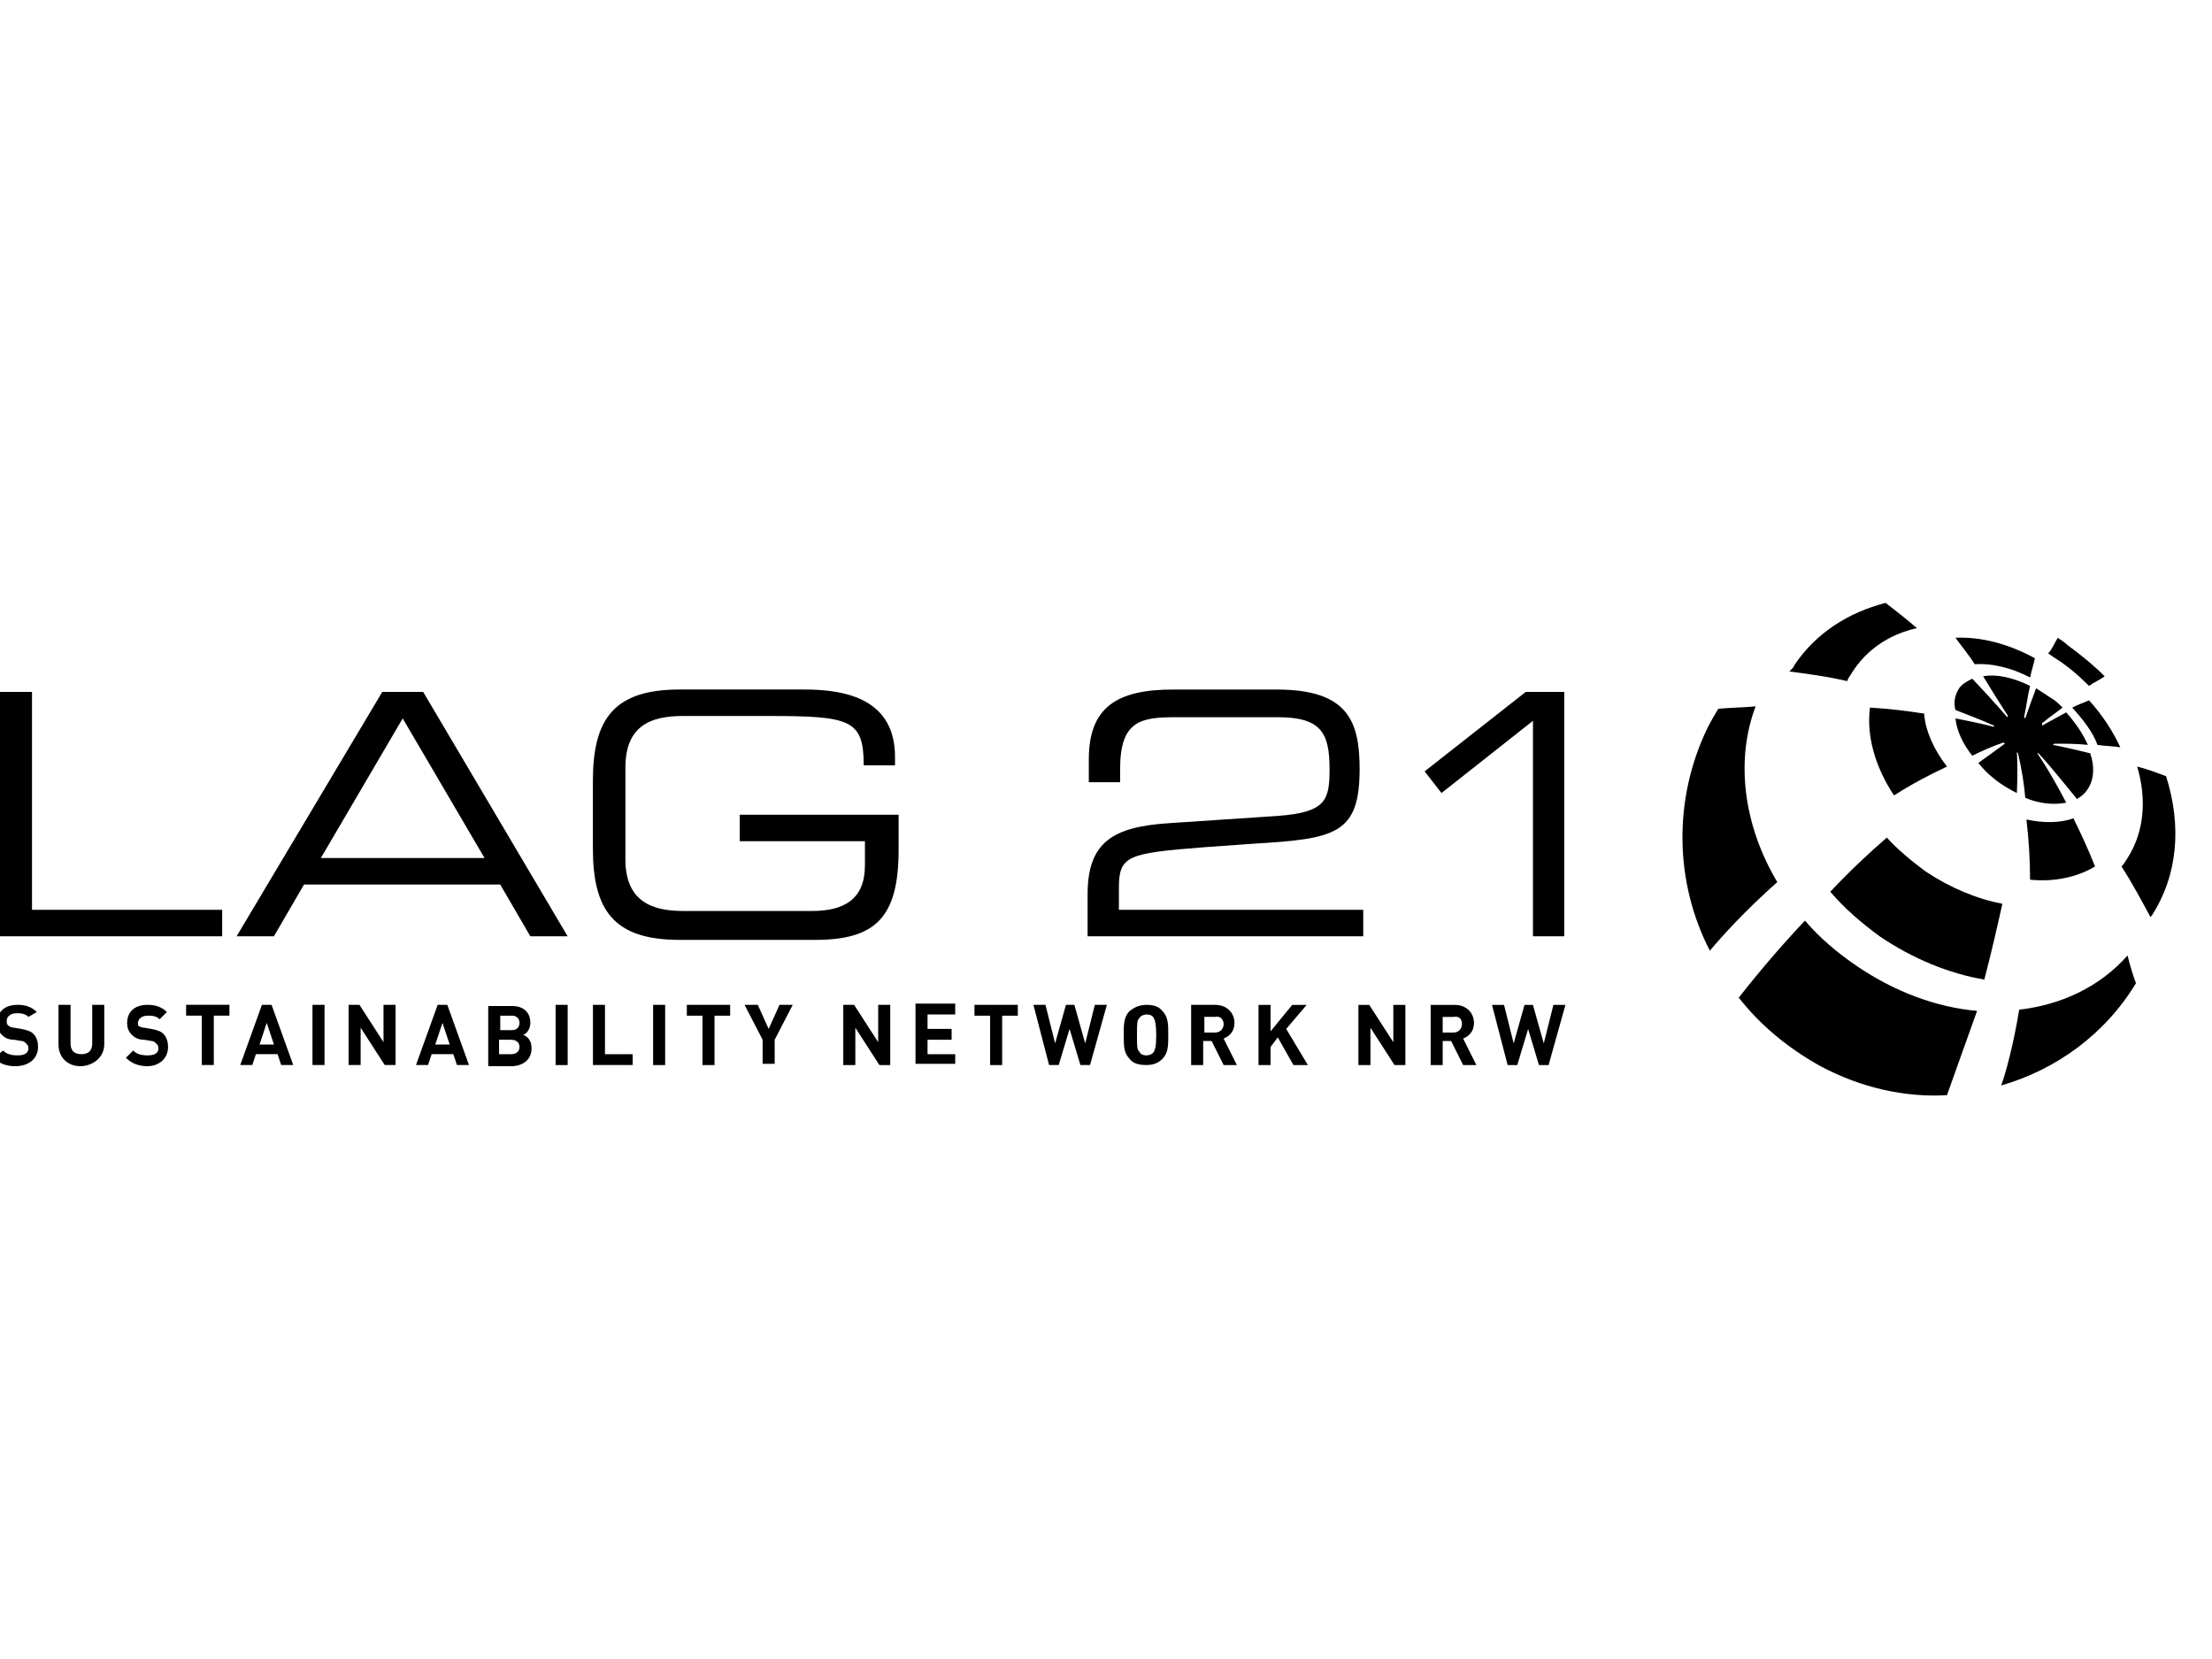
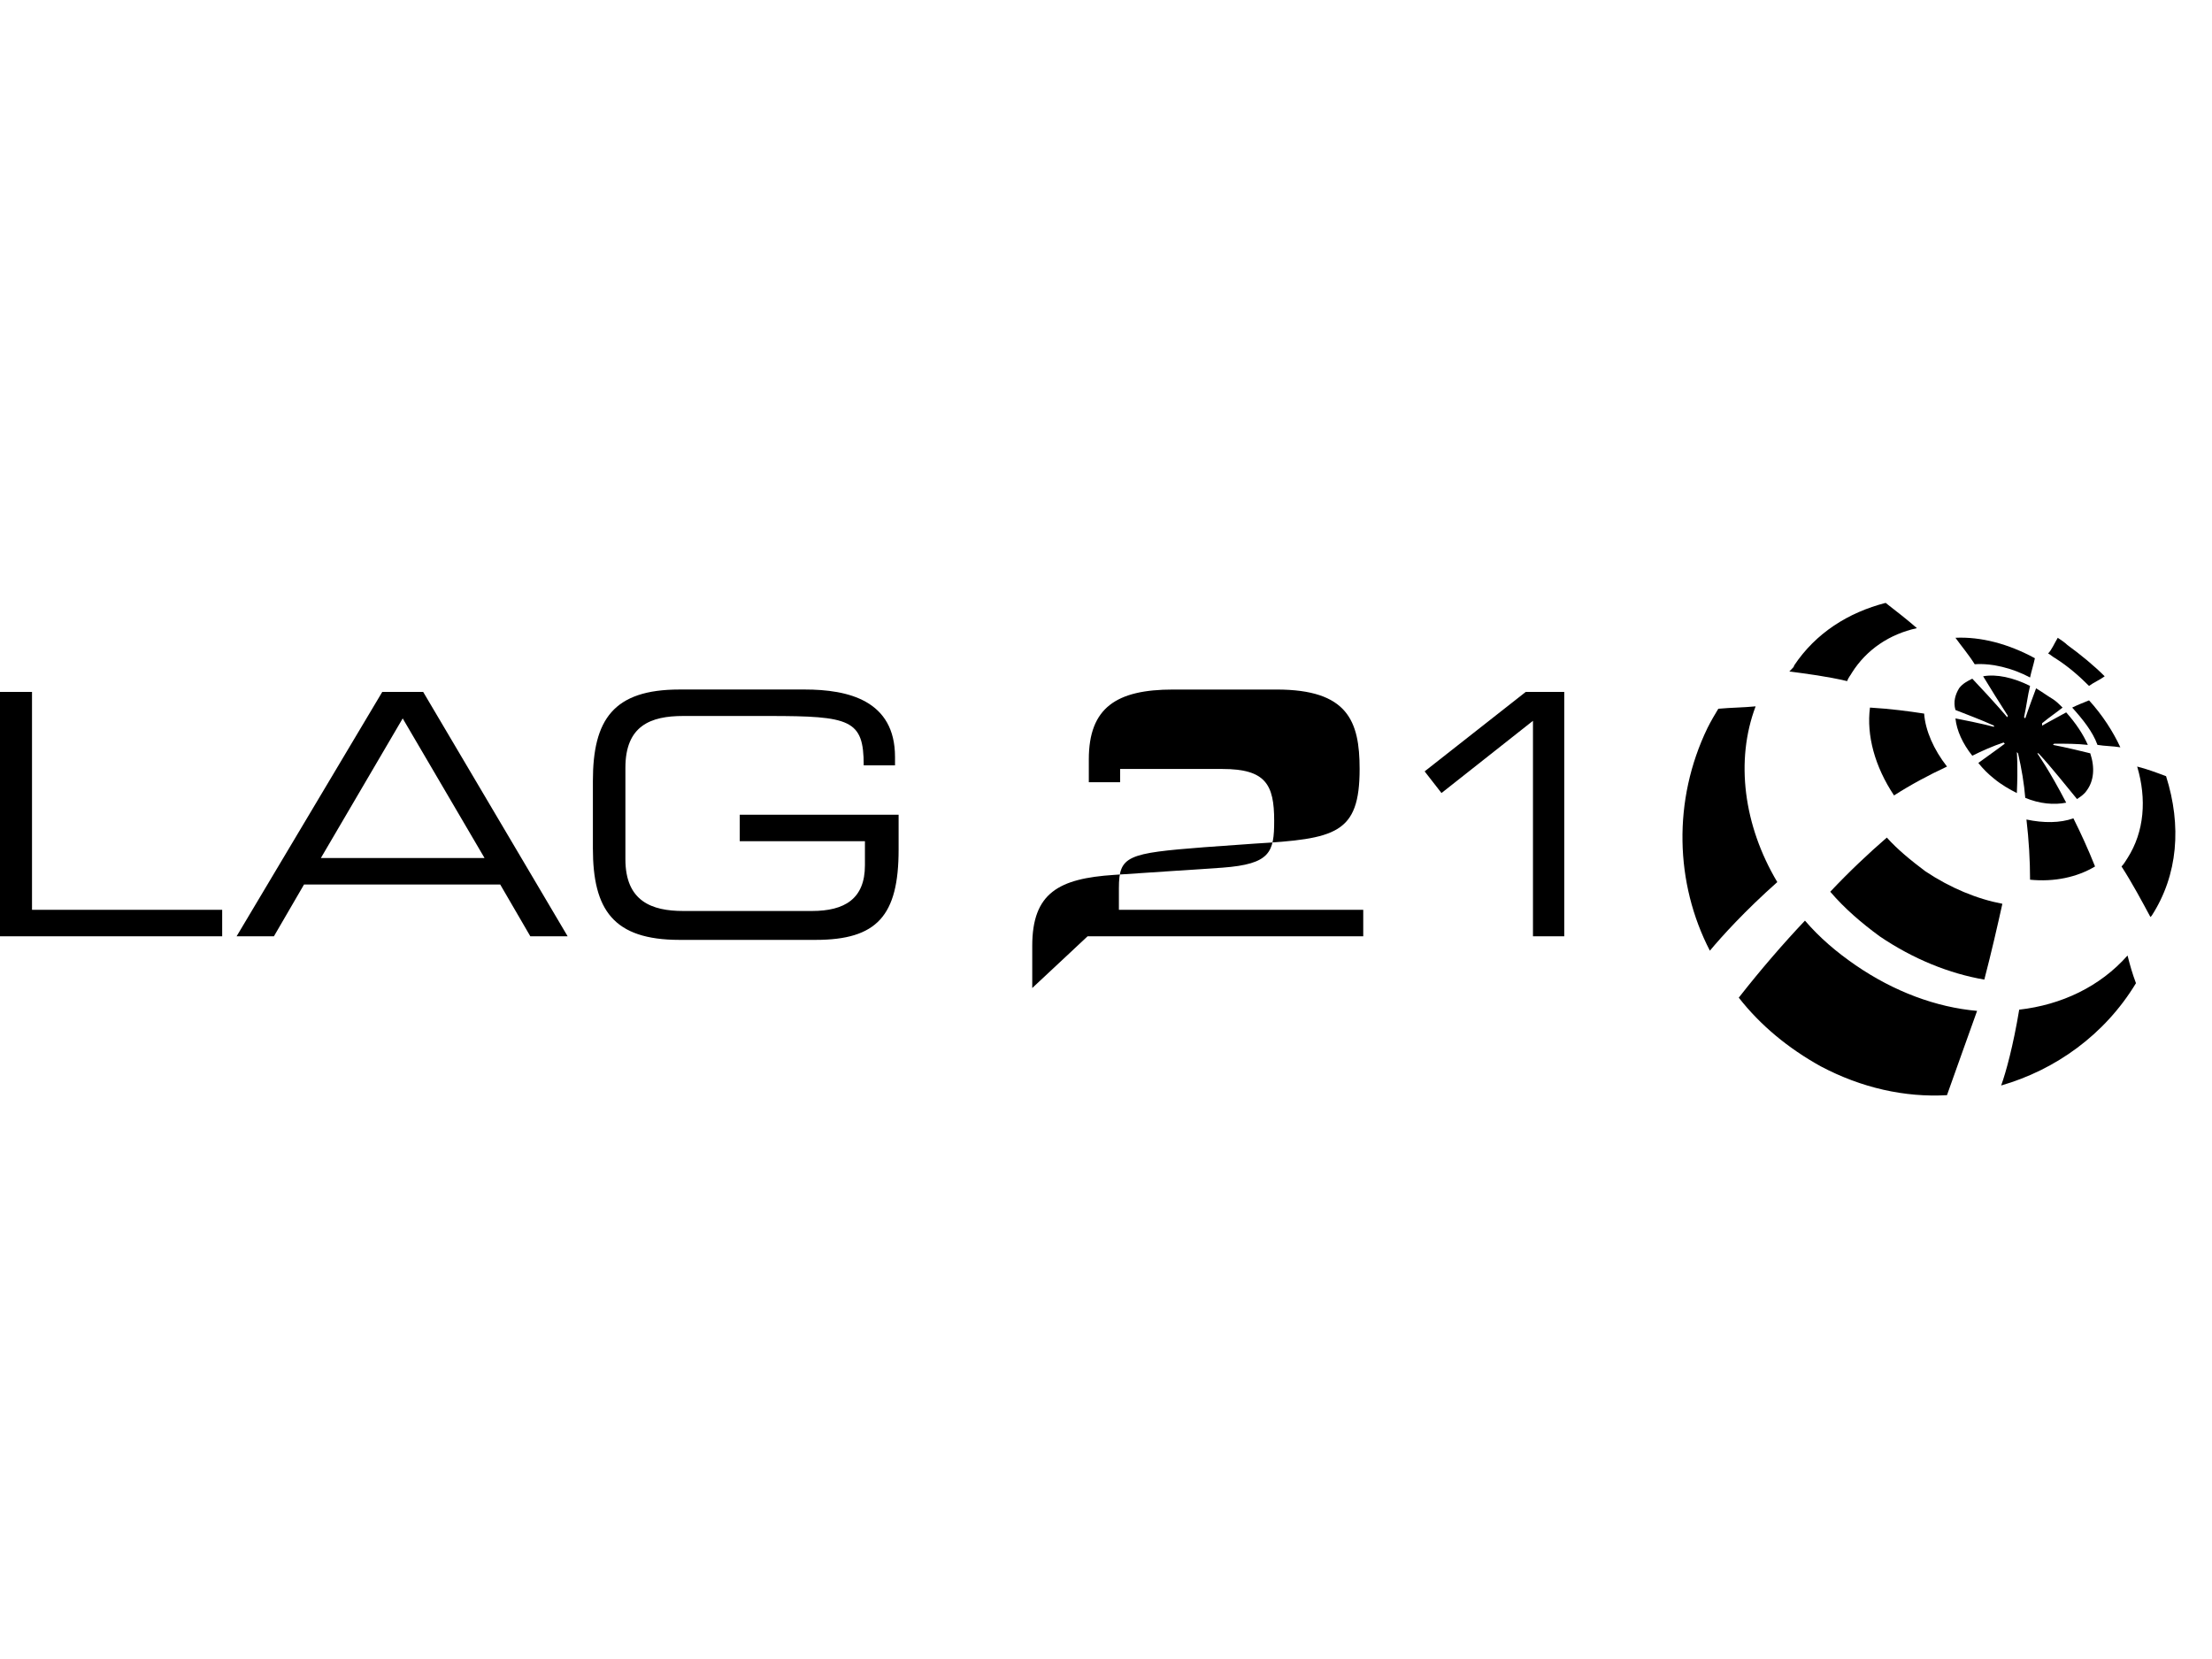
<svg xmlns="http://www.w3.org/2000/svg" id="Ebene_1" viewBox="0 0 1600 1200">
-   <path d="m1132.33,726.86h-8.71l-6.97,27.86-7.84-27.86h-6.09l-7.84,27.86-6.97-27.86h-8.71l11.32,43.53h6.97l7.84-26.12,7.84,26.12h6.97l12.19-43.53Zm-74.87,13.93c0,3.48-2.61,6.09-6.09,6.09h-7.84v-11.32h7.84c4.35-.87,6.09,1.74,6.09,5.22m10.45,29.6l-9.58-19.15c4.35-1.74,7.84-5.22,7.84-11.32,0-6.97-5.22-13.06-13.93-13.06h-17.41v43.53h8.71v-17.41h6.09l8.71,17.41h9.58Zm-51.37,0v-43.53h-8.71v26.99l-17.41-26.99h-7.84v43.53h8.71v-26.99l17.41,26.99h7.84Zm-70.52,0l-15.67-26.12,14.8-17.41h-10.45l-15.67,19.15v-19.15h-8.71v43.53h8.71v-13.06l5.22-6.97,11.32,20.02h10.45Zm-60.94-29.6c0,3.48-2.61,6.09-6.09,6.09h-7.84v-11.32h7.84c3.48-.87,6.09,1.74,6.09,5.22m9.58,29.6l-9.58-19.15c4.35-1.74,7.84-5.22,7.84-11.32,0-6.97-5.22-13.06-13.93-13.06h-17.41v43.53h8.71v-17.41h6.09l8.71,17.41h9.58Zm-58.33-21.77c0,8.71-.87,10.45-1.74,12.19s-3.48,2.61-5.22,2.61c-2.61,0-4.35-.87-5.22-2.61-1.74-1.74-1.74-3.48-1.74-12.19s0-10.45,1.74-12.19c.87-1.74,3.48-2.61,5.22-2.61,2.61,0,4.35.87,5.22,2.61s1.74,4.35,1.74,12.19m8.71,0c0-7.84,0-13.06-4.35-17.41-2.61-3.48-6.97-4.35-11.32-4.35-5.22,0-8.71,1.74-12.19,4.35-4.35,4.35-4.35,9.58-4.35,17.41s0,13.06,4.35,17.41c2.61,3.48,6.97,4.35,12.19,4.35s8.71-1.74,11.32-4.35c4.35-4.35,4.35-9.58,4.35-17.41m-44.4-21.77h-8.71l-6.97,27.86-7.84-27.86h-6.09l-7.84,27.86-6.97-27.86h-8.71l11.32,43.53h6.97l7.84-26.12,7.84,26.12h6.97l12.19-43.53Zm-64.43,7.84v-7.84h-31.34v7.84h11.32v35.7h8.71v-35.7h11.32Zm-45.27,35.7v-7.84h-20.02v-10.45h17.41v-7.84h-17.41v-10.45h20.02v-7.84h-28.73v43.53h28.73v.87Zm-47.01,0v-43.53h-8.71v26.99l-17.41-26.99h-7.84v43.53h8.71v-26.99l17.41,26.99h7.84Zm-70.52-43.53h-9.58l-7.84,17.41-7.84-17.41h-9.58l13.06,25.25v17.41h8.71v-17.41l13.06-25.25Zm-45.27,7.84v-7.84h-31.34v7.84h11.32v35.7h8.71v-35.7h11.32Zm-47.01-7.84h-8.71v43.53h8.71v-43.53Zm-23.51,43.53v-7.84h-20.02v-35.7h-8.71v43.53h28.73Zm-47.01-43.53h-8.71v43.53h8.71v-43.53Zm-34.83,30.47c0,2.61-1.74,5.22-6.09,5.22h-8.71v-10.45h8.71c4.35,0,6.09,2.61,6.09,5.22m0-17.41c0,2.61-1.74,5.22-5.22,5.22h-8.71v-10.45h8.71c2.61,0,5.22,1.74,5.22,5.22m8.71,18.28c0-6.09-3.48-8.71-6.09-9.58,2.61-.87,5.22-4.35,5.22-8.71,0-7.84-5.22-12.19-13.06-12.19h-17.41v43.53h18.28c7.84-.87,13.06-5.22,13.06-13.06m-59.2-2.61h-10.45l5.22-15.67,5.22,15.67Zm13.93,14.8l-15.67-43.53h-6.97l-15.67,43.53h8.71l2.61-7.84h15.67l2.61,7.84h8.71Zm-53.11,0v-43.53h-8.71v26.99l-17.41-26.99h-7.84v43.53h8.71v-26.99l17.41,26.99h7.84Zm-51.37-43.53h-8.71v43.53h8.71v-43.53Zm-36.57,28.73h-10.45l5.22-15.67,5.22,15.67Zm13.93,14.8l-15.67-43.53h-6.97l-15.67,43.53h8.71l2.61-7.84h15.67l2.61,7.84h8.71Zm-46.14-35.7v-7.84h-31.34v7.84h11.32v35.7h8.71v-35.7h11.32Zm-44.4,22.64c0-3.48-.87-6.97-3.48-9.58-1.74-1.74-4.35-2.61-8.71-3.48l-5.22-.87c-1.74,0-3.48-.87-4.35-1.74v-1.74c0-2.61,2.61-5.22,6.97-5.22,2.61,0,6.09,0,8.71,2.61l5.22-5.22c-3.48-3.48-7.84-5.22-13.93-5.22-9.58,0-14.8,5.22-14.8,13.06,0,3.48.87,6.09,3.48,8.71,1.74,1.74,4.35,3.48,8.71,3.48l5.22.87c1.74,0,2.61.87,3.48,1.74.87.87,1.74,1.74,1.74,3.48,0,3.48-2.61,5.22-7.84,5.22-4.35,0-7.84-.87-10.45-3.48l-5.22,5.22c4.35,4.35,9.58,6.09,15.67,6.09,7.84,0,14.8-5.22,14.8-13.93m-46.14-1.74v-28.73h-8.71v27.86c0,5.22-2.61,7.84-7.84,7.84s-7.84-2.61-7.84-7.84v-27.86h-8.71v28.73c0,9.58,6.97,15.67,15.67,15.67s17.41-6.09,17.41-15.67m-47.88,1.74c0-3.48-.87-6.97-3.48-9.58-1.74-1.74-4.35-2.61-8.71-3.48l-5.22-.87c-1.74,0-3.48-.87-4.35-1.74-.87-.87-.87-1.74-.87-3.48,0-2.61,2.61-5.22,6.97-5.22,2.61,0,6.09,0,8.71,2.61l6.09-3.48c-3.48-3.48-7.84-5.22-13.93-5.22-9.58,0-14.8,5.22-14.8,13.06,0,3.48.87,6.09,3.48,8.71,1.74,1.74,4.35,3.48,8.71,3.48l5.22.87c1.74,0,2.61.87,3.48,1.74.87.87,1.74,1.74,1.74,3.48,0,3.48-2.61,5.22-7.84,5.22-4.35,0-7.84-.87-10.45-3.48l-6.97,5.22c4.35,4.35,9.58,6.09,15.67,6.09,9.58,0,16.54-5.22,16.54-13.93" />
-   <path d="m1108.83,677.23h22.64v-176.74h-27.86l-73.13,57.46,12.19,15.67,66.17-52.24v155.84Zm-322.13,0h199.37v-19.15h-176.74v-15.67c0-23.51,6.09-25.25,61.81-29.6l36.57-2.61c58.33-3.48,75.74-6.97,75.74-53.98,0-34.83-8.71-57.46-60.07-57.46h-74.87c-40.92,0-60.94,13.06-60.94,50.5v16.54h22.64v-9.58c0-34.83,14.8-37.44,40.05-37.44h74c31.34,0,37.44,11.32,37.44,37.44,0,22.64-2.61,31.34-37.44,33.95l-78.36,5.22c-40.05,2.61-59.2,13.06-59.2,51.37,0,0,0,30.47,0,30.47Z" />
+   <path d="m1108.83,677.23h22.64v-176.74h-27.86l-73.13,57.46,12.19,15.67,66.17-52.24v155.84Zm-322.13,0h199.37v-19.15h-176.74v-15.67c0-23.51,6.09-25.25,61.81-29.6l36.57-2.61c58.33-3.48,75.74-6.97,75.74-53.98,0-34.83-8.71-57.46-60.07-57.46h-74.87c-40.92,0-60.94,13.06-60.94,50.5v16.54h22.64v-9.58h74c31.34,0,37.44,11.32,37.44,37.44,0,22.64-2.61,31.34-37.44,33.95l-78.36,5.22c-40.05,2.61-59.2,13.06-59.2,51.37,0,0,0,30.47,0,30.47Z" />
  <path d="m650,589.3h-114.92v19.15h90.55v17.41c0,24.38-14.8,33.08-38.31,33.08h-93.16c-22.64,0-41.79-6.97-41.79-37.44v-66.17c0-30.47,18.28-37.44,41.79-37.44h61.81c59.2,0,68.78,2.61,68.78,35.7h22.64v-6.09c0-40.92-33.95-48.76-65.3-48.76h-90.55c-47.88,0-62.69,21.77-62.69,66.17v48.76c0,44.4,14.8,66.17,62.69,66.17h98.38c44.4,0,60.07-17.41,60.07-65.3,0,0,0-25.25,0-25.25Zm-299.5,31.34h-118.41l59.2-100.99,59.2,100.99Zm-179.35,56.59h26.99l21.77-37.44h141.91l21.77,37.44h26.99l-104.48-176.74h-29.6l-105.35,176.74Zm-171.51,0h161.07v-19.15H23.15v-157.58H-.36v176.74Z" />
  <path d="m1408.32,792.16c-30.47,1.74-61.81-5.22-91.42-20.9-23.51-13.06-43.53-29.6-59.2-49.63,15.67-20.02,32.21-39.18,47.88-55.72,10.45,12.19,22.64,22.64,36.57,32.21,27.86,19.15,58.33,30.47,87.93,33.08-6.97,19.15-13.93,39.18-21.77,60.94m136.69-80.97c-22.64,37.44-58.33,62.69-97.51,74,3.48-9.58,8.71-28.73,13.06-54.85,30.47-3.48,58.33-16.54,78.36-39.18,1.74,6.97,3.48,13.06,6.09,20.02m-309.94-184.57c2.61-5.22,5.22-9.58,7.84-13.93,9.58-.87,18.28-.87,26.99-1.74-14.8,39.18-8.71,86.19,15.67,127.11-23.51,20.9-40.05,39.18-48.76,49.63-25.25-48.76-26.99-108.83-1.74-161.07" />
  <path d="m1435.31,708.57c-25.25-4.35-51.37-14.8-75.74-31.34-13.06-9.58-25.25-20.02-35.7-32.21,13.93-14.8,27.86-27.86,40.92-39.18,7.84,8.71,17.41,16.54,27.86,24.38,18.28,12.19,37.44,20.02,55.72,23.51-3.48,15.67-7.84,34.83-13.06,54.85m131.47-147.14c11.32,35.7,8.71,71.39-10.45,100.99l-.87.87c-6.09-11.32-13.06-24.38-20.9-36.57,1.74-1.74,2.61-3.48,4.35-6.09,12.19-19.15,13.93-42.66,6.97-66.17,6.96,1.74,13.93,4.35,20.9,6.97m-78.36-100.12c2.61,1.74,5.22,3.48,6.97,5.22,9.58,6.97,19.15,14.8,26.99,22.64-3.48,2.61-7.84,4.35-11.32,6.97-6.97-6.97-14.8-13.93-24.38-20.02-1.74-.87-3.48-2.61-5.22-3.48,2.61-2.61,4.35-6.97,6.97-11.32m-190.67,20.02c15.67-23.51,39.18-38.31,66.17-45.27,7.84,6.09,15.67,12.19,22.64,18.28-20.02,4.35-36.57,15.67-47.01,32.21-.87,1.74-2.61,3.48-3.48,6.09-14.8-3.48-28.73-5.22-41.79-6.97,2.61-2.61,3.48-3.48,3.48-4.35" />
  <path d="m1408.32,554.47c-13.06,6.09-26.12,13.06-38.31,20.9-13.93-20.9-20.02-43.53-17.41-63.56,14.8.87,27.86,2.61,39.18,4.35.87,12.19,6.96,26.12,16.54,38.31m107.09,72.26c-13.06,7.84-29.6,11.32-47.01,9.58,0-13.93-.87-28.73-2.61-43.53,12.19,2.61,24.38,2.61,33.95-.87,5.22,10.45,10.45,21.77,15.67,34.83m-4.35-120.15c9.58,10.45,17.41,22.64,22.64,33.95-5.22-.87-11.32-.87-16.54-1.74-3.48-9.58-10.45-18.28-18.28-26.99,3.48-1.74,7.84-3.48,12.19-5.22m-82.71-26.12c-4.35-6.97-9.58-13.06-13.93-19.15,18.28-.87,38.31,4.35,57.46,14.8-.87,4.35-2.61,9.58-3.48,13.93-13.06-6.97-27.86-10.45-40.05-9.58" />
  <path d="m1417.03,497.88c2.61-3.48,6.09-5.22,9.58-6.97,16.54,17.41,25.25,27.86,25.25,27.86,0,0,.87-.87,0-1.74-6.09-9.58-12.19-19.15-17.41-27.86,9.58-1.74,21.77.87,33.95,6.97-1.74,6.97-2.61,14.8-4.35,22.64l.87.87s2.61-7.84,7.84-21.77c4.35,2.61,7.84,5.22,12.19,7.84,2.61,1.74,4.35,3.48,6.97,6.09-4.35,3.48-9.58,6.97-14.8,11.32v1.74s6.09-3.48,17.41-9.58c6.97,7.84,12.19,15.67,15.67,23.51-7.84-.87-15.67-.87-24.38-.87l-.87.87s9.58,1.74,26.99,6.09c3.48,10.45,2.61,20.02-2.61,26.99-1.74,2.61-4.35,4.35-6.97,6.09-8.71-10.45-17.41-21.77-27.86-33.08h-.87s8.71,12.19,20.9,35.7c-8.71,1.74-19.15.87-29.6-3.48-.87-10.45-2.61-20.9-5.22-32.21l-.87-.87s.87,10.45,0,29.6c-5.22-2.61-11.32-6.09-16.54-10.45-4.35-3.48-7.84-6.97-11.32-11.32,12.19-8.71,19.15-13.93,19.15-13.93l-.87-.87c-7.84,2.61-15.67,6.09-22.64,9.58-6.97-8.71-11.32-18.28-12.19-26.99,18.28,3.48,27.86,6.09,27.86,6.09v-.87c-9.58-4.35-19.15-7.84-27.86-11.32-1.74-6.09,0-11.32,2.61-15.67" />
</svg>